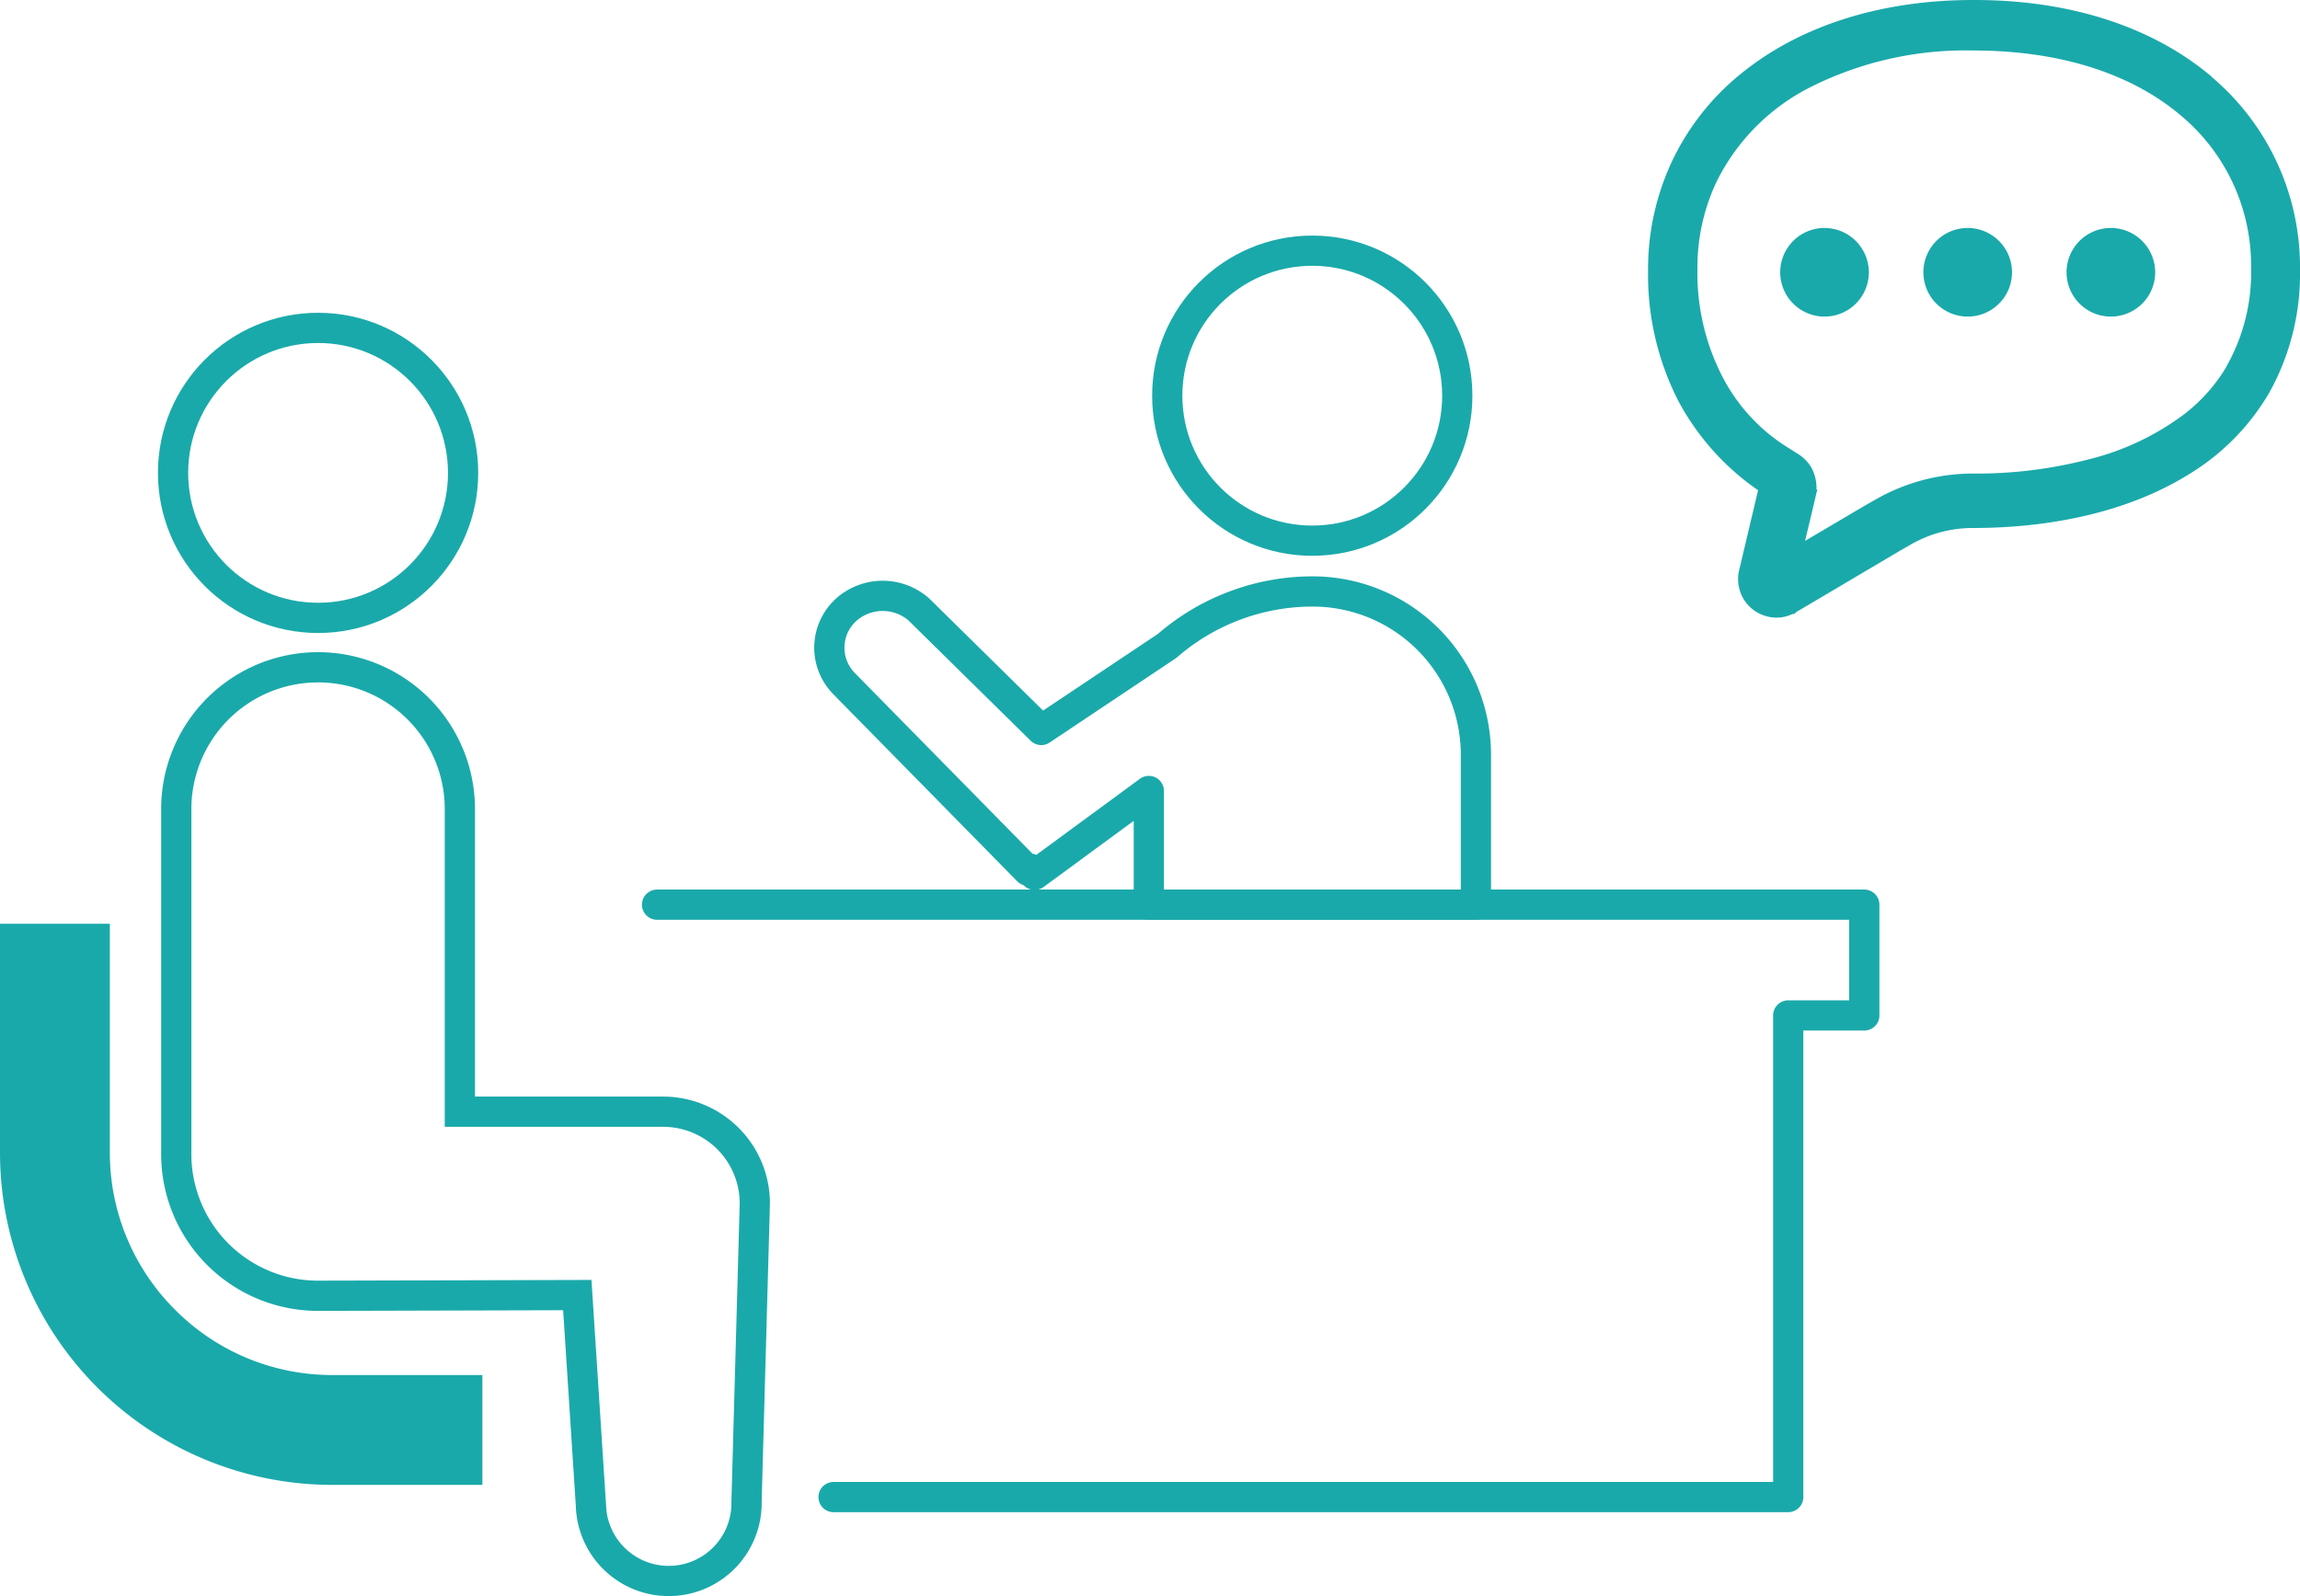
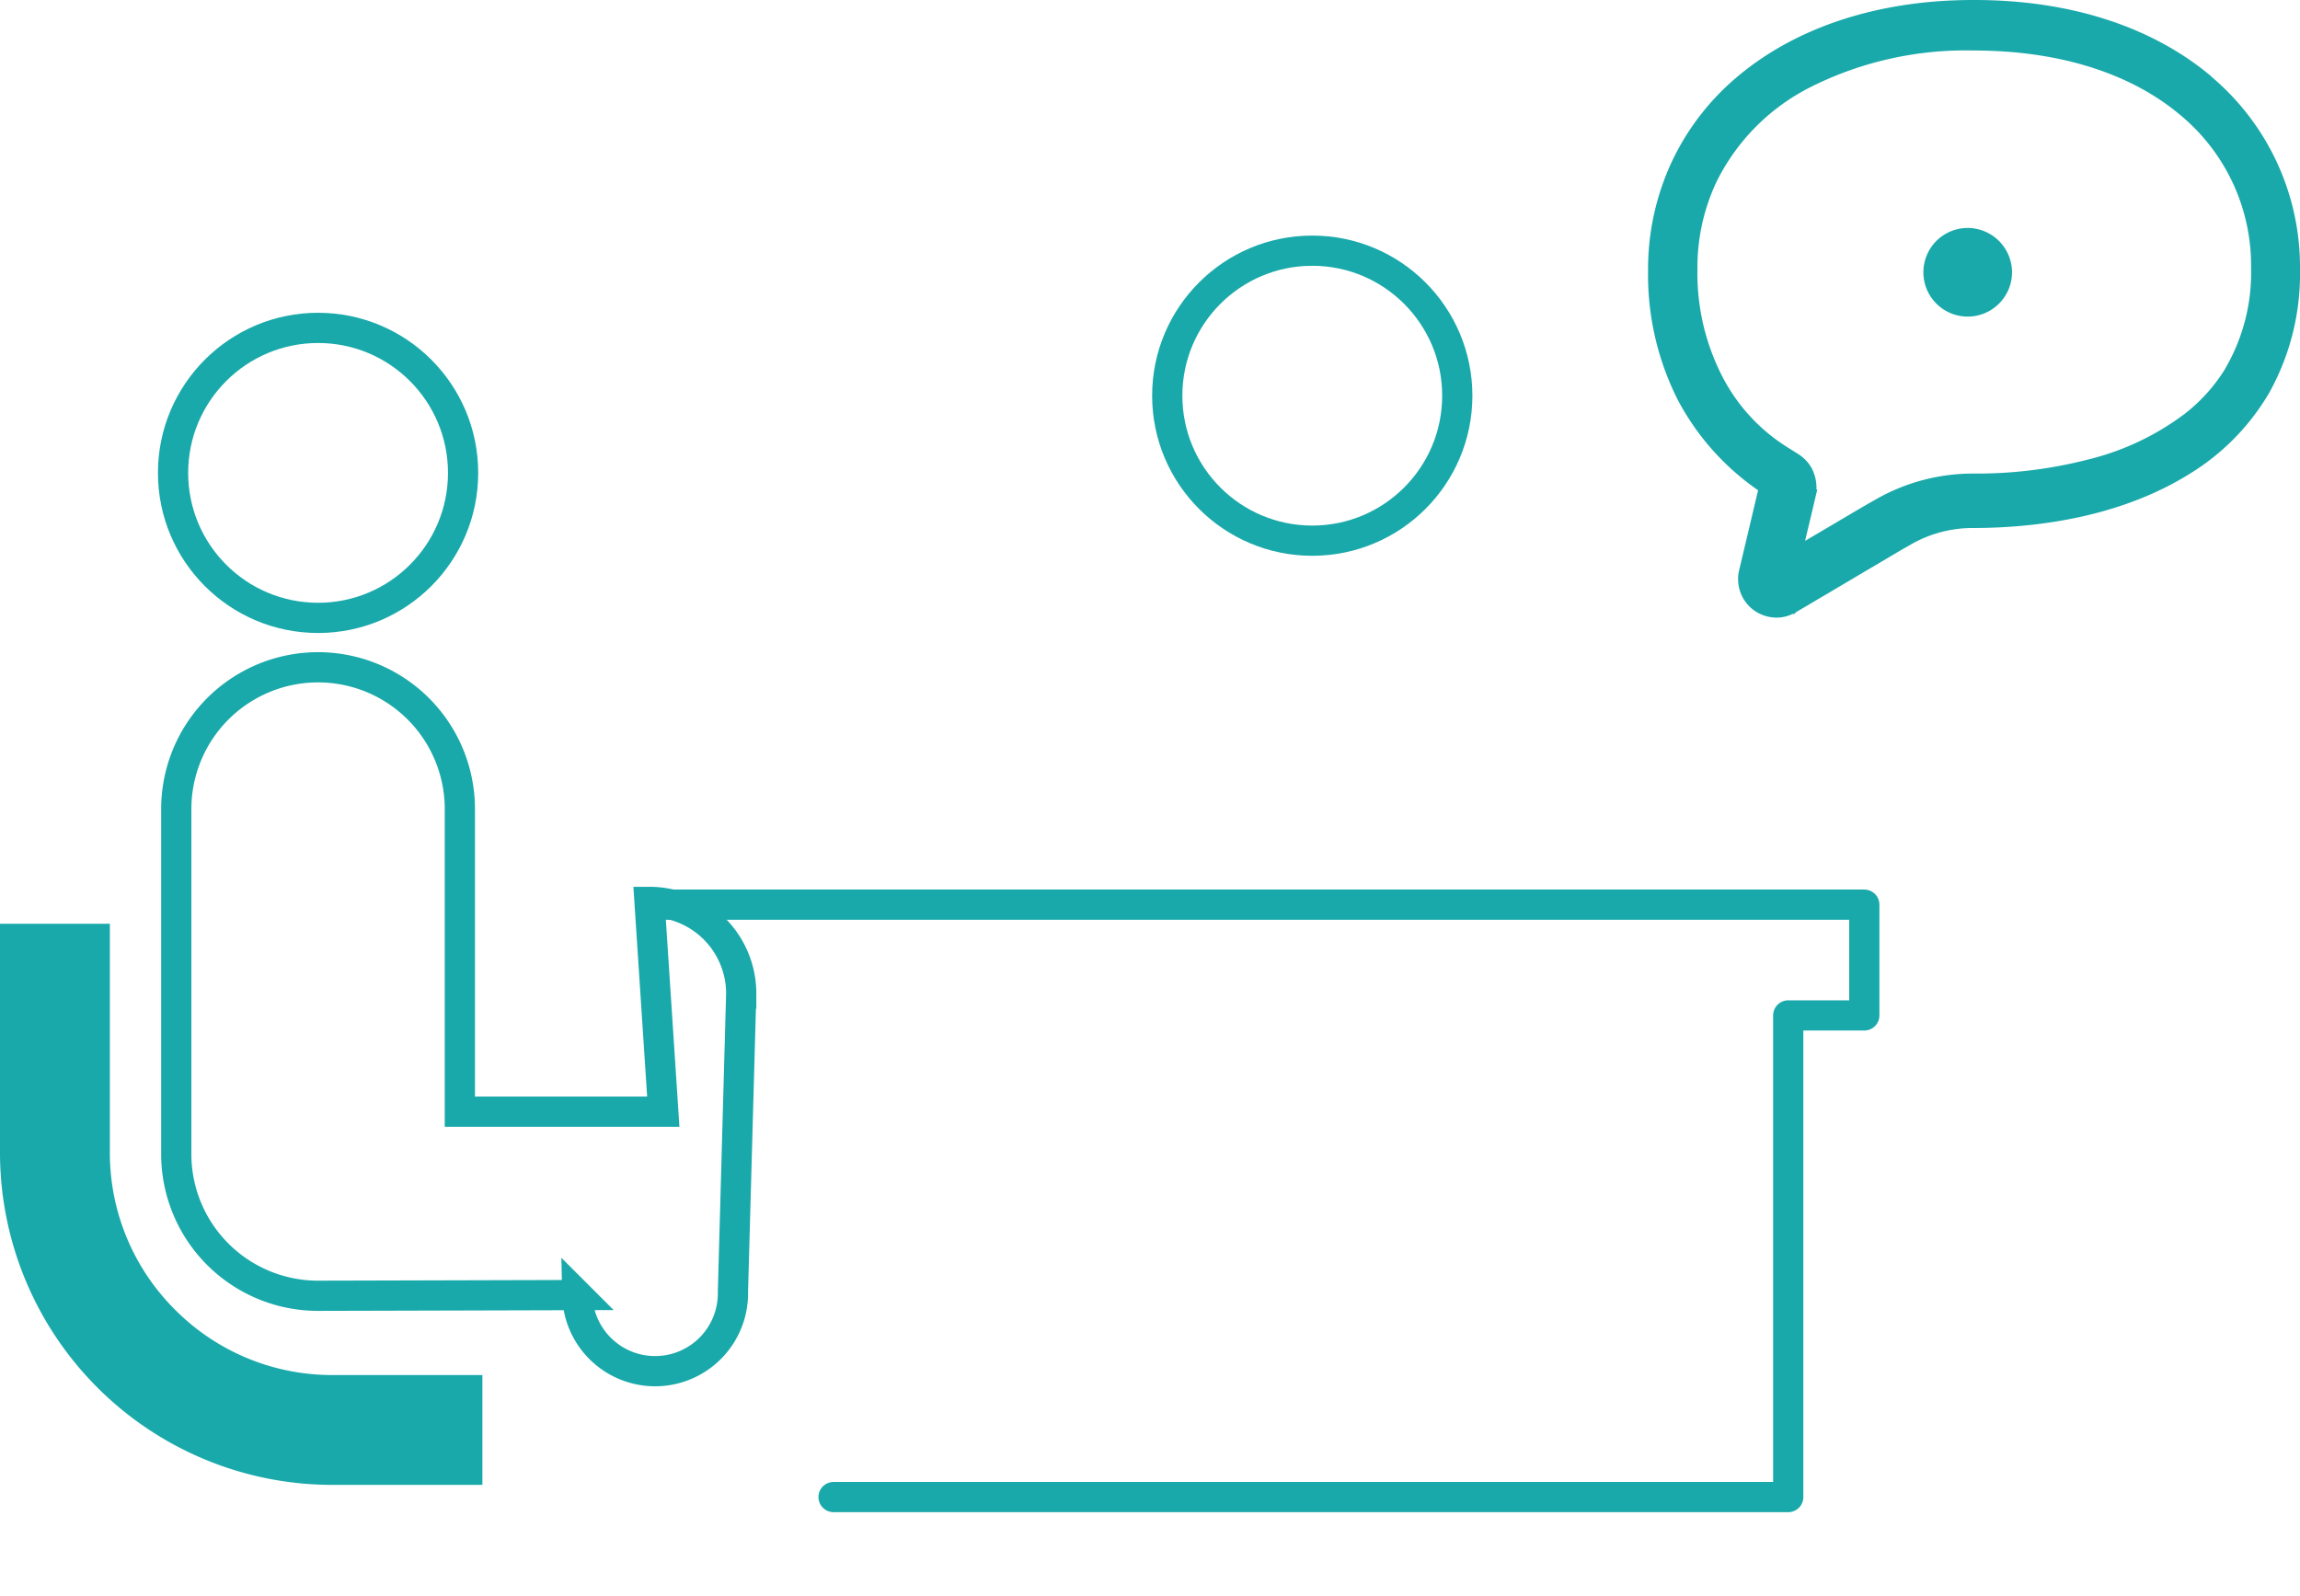
<svg xmlns="http://www.w3.org/2000/svg" width="152.211" height="105.639" viewBox="0 0 152.211 105.639">
  <g id="icon_service_10" transform="translate(0 0.5)">
    <path id="パス_121" data-name="パス 121" d="M11.589,65.421a14.644,14.644,0,0,1-4.319-10.4V39.87H0V55.018A22,22,0,0,0,21.992,77.011h9.932v-7.27H21.992A14.644,14.644,0,0,1,11.589,65.421Z" transform="translate(0 20.769)" fill="#1aa9aa" />
    <circle id="楕円形_67" data-name="楕円形 67" cx="9.597" cy="9.597" r="9.597" transform="translate(11.453 21.202)" fill="none" stroke="#1aa9aa" stroke-miterlimit="10" stroke-width="2" />
    <circle id="楕円形_68" data-name="楕円形 68" cx="9.597" cy="9.597" r="9.597" transform="translate(77.247 16.092)" fill="none" stroke="#1aa9aa" stroke-miterlimit="10" stroke-width="2" />
-     <path id="パス_122" data-name="パス 122" d="M39.9,58.124H26.438V38.094a9.384,9.384,0,1,0-18.768,0V60.923a9.379,9.379,0,0,0,9.384,9.384c.7,0,17.156-.046,17.156-.046l.9,13.886a5.15,5.15,0,0,0,10.3-.228l.548-19.726a6.066,6.066,0,0,0-6.068-6.068Z" transform="translate(3.995 14.956)" fill="none" stroke="#1aa9aa" stroke-miterlimit="10" stroke-width="2" />
+     <path id="パス_122" data-name="パス 122" d="M39.9,58.124H26.438V38.094a9.384,9.384,0,1,0-18.768,0V60.923a9.379,9.379,0,0,0,9.384,9.384c.7,0,17.156-.046,17.156-.046a5.15,5.15,0,0,0,10.3-.228l.548-19.726a6.066,6.066,0,0,0-6.068-6.068Z" transform="translate(3.995 14.956)" fill="none" stroke="#1aa9aa" stroke-miterlimit="10" stroke-width="2" />
    <path id="パス_123" data-name="パス 123" d="M40.271,78.249h63.179V46.371h5.034V39.04H28.59" transform="translate(14.893 20.337)" fill="none" stroke="#1aa9aa" stroke-linecap="round" stroke-linejoin="round" stroke-width="2" />
-     <path id="パス_124" data-name="パス 124" d="M68.045,25.41h0a14.67,14.67,0,0,0-9.6,3.6l-8.335,5.567L42.007,26.6a3.634,3.634,0,0,0-4.715-.061,3.388,3.388,0,0,0-.259,4.943l12.2,12.411.137-.137.3.411,7.559-5.551V46.14H78.874V36.224A10.807,10.807,0,0,0,68.06,25.41Z" transform="translate(18.8 13.237)" fill="none" stroke="#1aa9aa" stroke-linecap="round" stroke-linejoin="round" stroke-width="2" />
    <path id="パス_125" data-name="パス 125" d="M108.5,4.943C104.8,1.825,99.523-.015,93.059,0,86.93,0,81.7,1.734,77.956,4.806a16.056,16.056,0,0,0-4.365,5.551,16.309,16.309,0,0,0-1.551,7.057,17.843,17.843,0,0,0,1.932,8.365,16.3,16.3,0,0,0,5.414,5.947c-.548,2.327-1.338,5.658-1.338,5.658A1.552,1.552,0,0,0,78,37.84a2.032,2.032,0,0,0,.791,1.612,2.084,2.084,0,0,0,1.232.426,1.911,1.911,0,0,0,.958-.243h.03l.03-.03s.426-.243,1.065-.624c.958-.563,2.418-1.43,3.726-2.205.654-.38,1.262-.745,1.749-1.034s.867-.5,1-.578a8.7,8.7,0,0,1,4.441-1.217c4.837,0,9.992-.943,14.1-3.513a14.907,14.907,0,0,0,5.1-5.2,15.685,15.685,0,0,0,1.962-7.924,15.973,15.973,0,0,0-5.719-12.38Zm1.825,18.951a11.729,11.729,0,0,1-2.966,3.392,18.029,18.029,0,0,1-6.525,3.1,30.145,30.145,0,0,1-7.772.958,12.435,12.435,0,0,0-6.3,1.7c-.274.152-.882.5-1.673.973-1.141.669-2.646,1.567-3.909,2.3.3-1.308.669-2.814.928-3.924a2.593,2.593,0,0,0,.076-.624,2.272,2.272,0,0,0-.259-1.049,2,2,0,0,0-.471-.563,2.245,2.245,0,0,0-.517-.335l-.106-.046-.35-.259a12.494,12.494,0,0,1-4.517-4.958,15.452,15.452,0,0,1-1.658-7.24,13.8,13.8,0,0,1,1.308-5.992A14.431,14.431,0,0,1,82,4.852a23.338,23.338,0,0,1,11.057-2.51c6.175,0,10.89,1.734,14.053,4.411a13.418,13.418,0,0,1,4.836,10.464,13.075,13.075,0,0,1-1.627,6.662Z" transform="translate(37.527)" fill="#1aa9aa" stroke="#1aa9aa" stroke-width="1" />
-     <path id="パス_126" data-name="パス 126" d="M80.223,9.92a2.433,2.433,0,1,0,2.433,2.433A2.441,2.441,0,0,0,80.223,9.92" transform="translate(40.522 5.168)" fill="#1aa9aa" stroke="#1aa9aa" stroke-width="1" />
    <path id="パス_127" data-name="パス 127" d="M86.453,9.92a2.433,2.433,0,1,0,2.433,2.433A2.441,2.441,0,0,0,86.453,9.92" transform="translate(43.767 5.168)" fill="#1aa9aa" stroke="#1aa9aa" stroke-width="1" />
-     <path id="パス_128" data-name="パス 128" d="M92.683,9.92a2.433,2.433,0,1,0,2.433,2.433A2.441,2.441,0,0,0,92.683,9.92" transform="translate(47.012 5.168)" fill="#1aa9aa" stroke="#1aa9aa" stroke-width="1" />
  </g>
</svg>